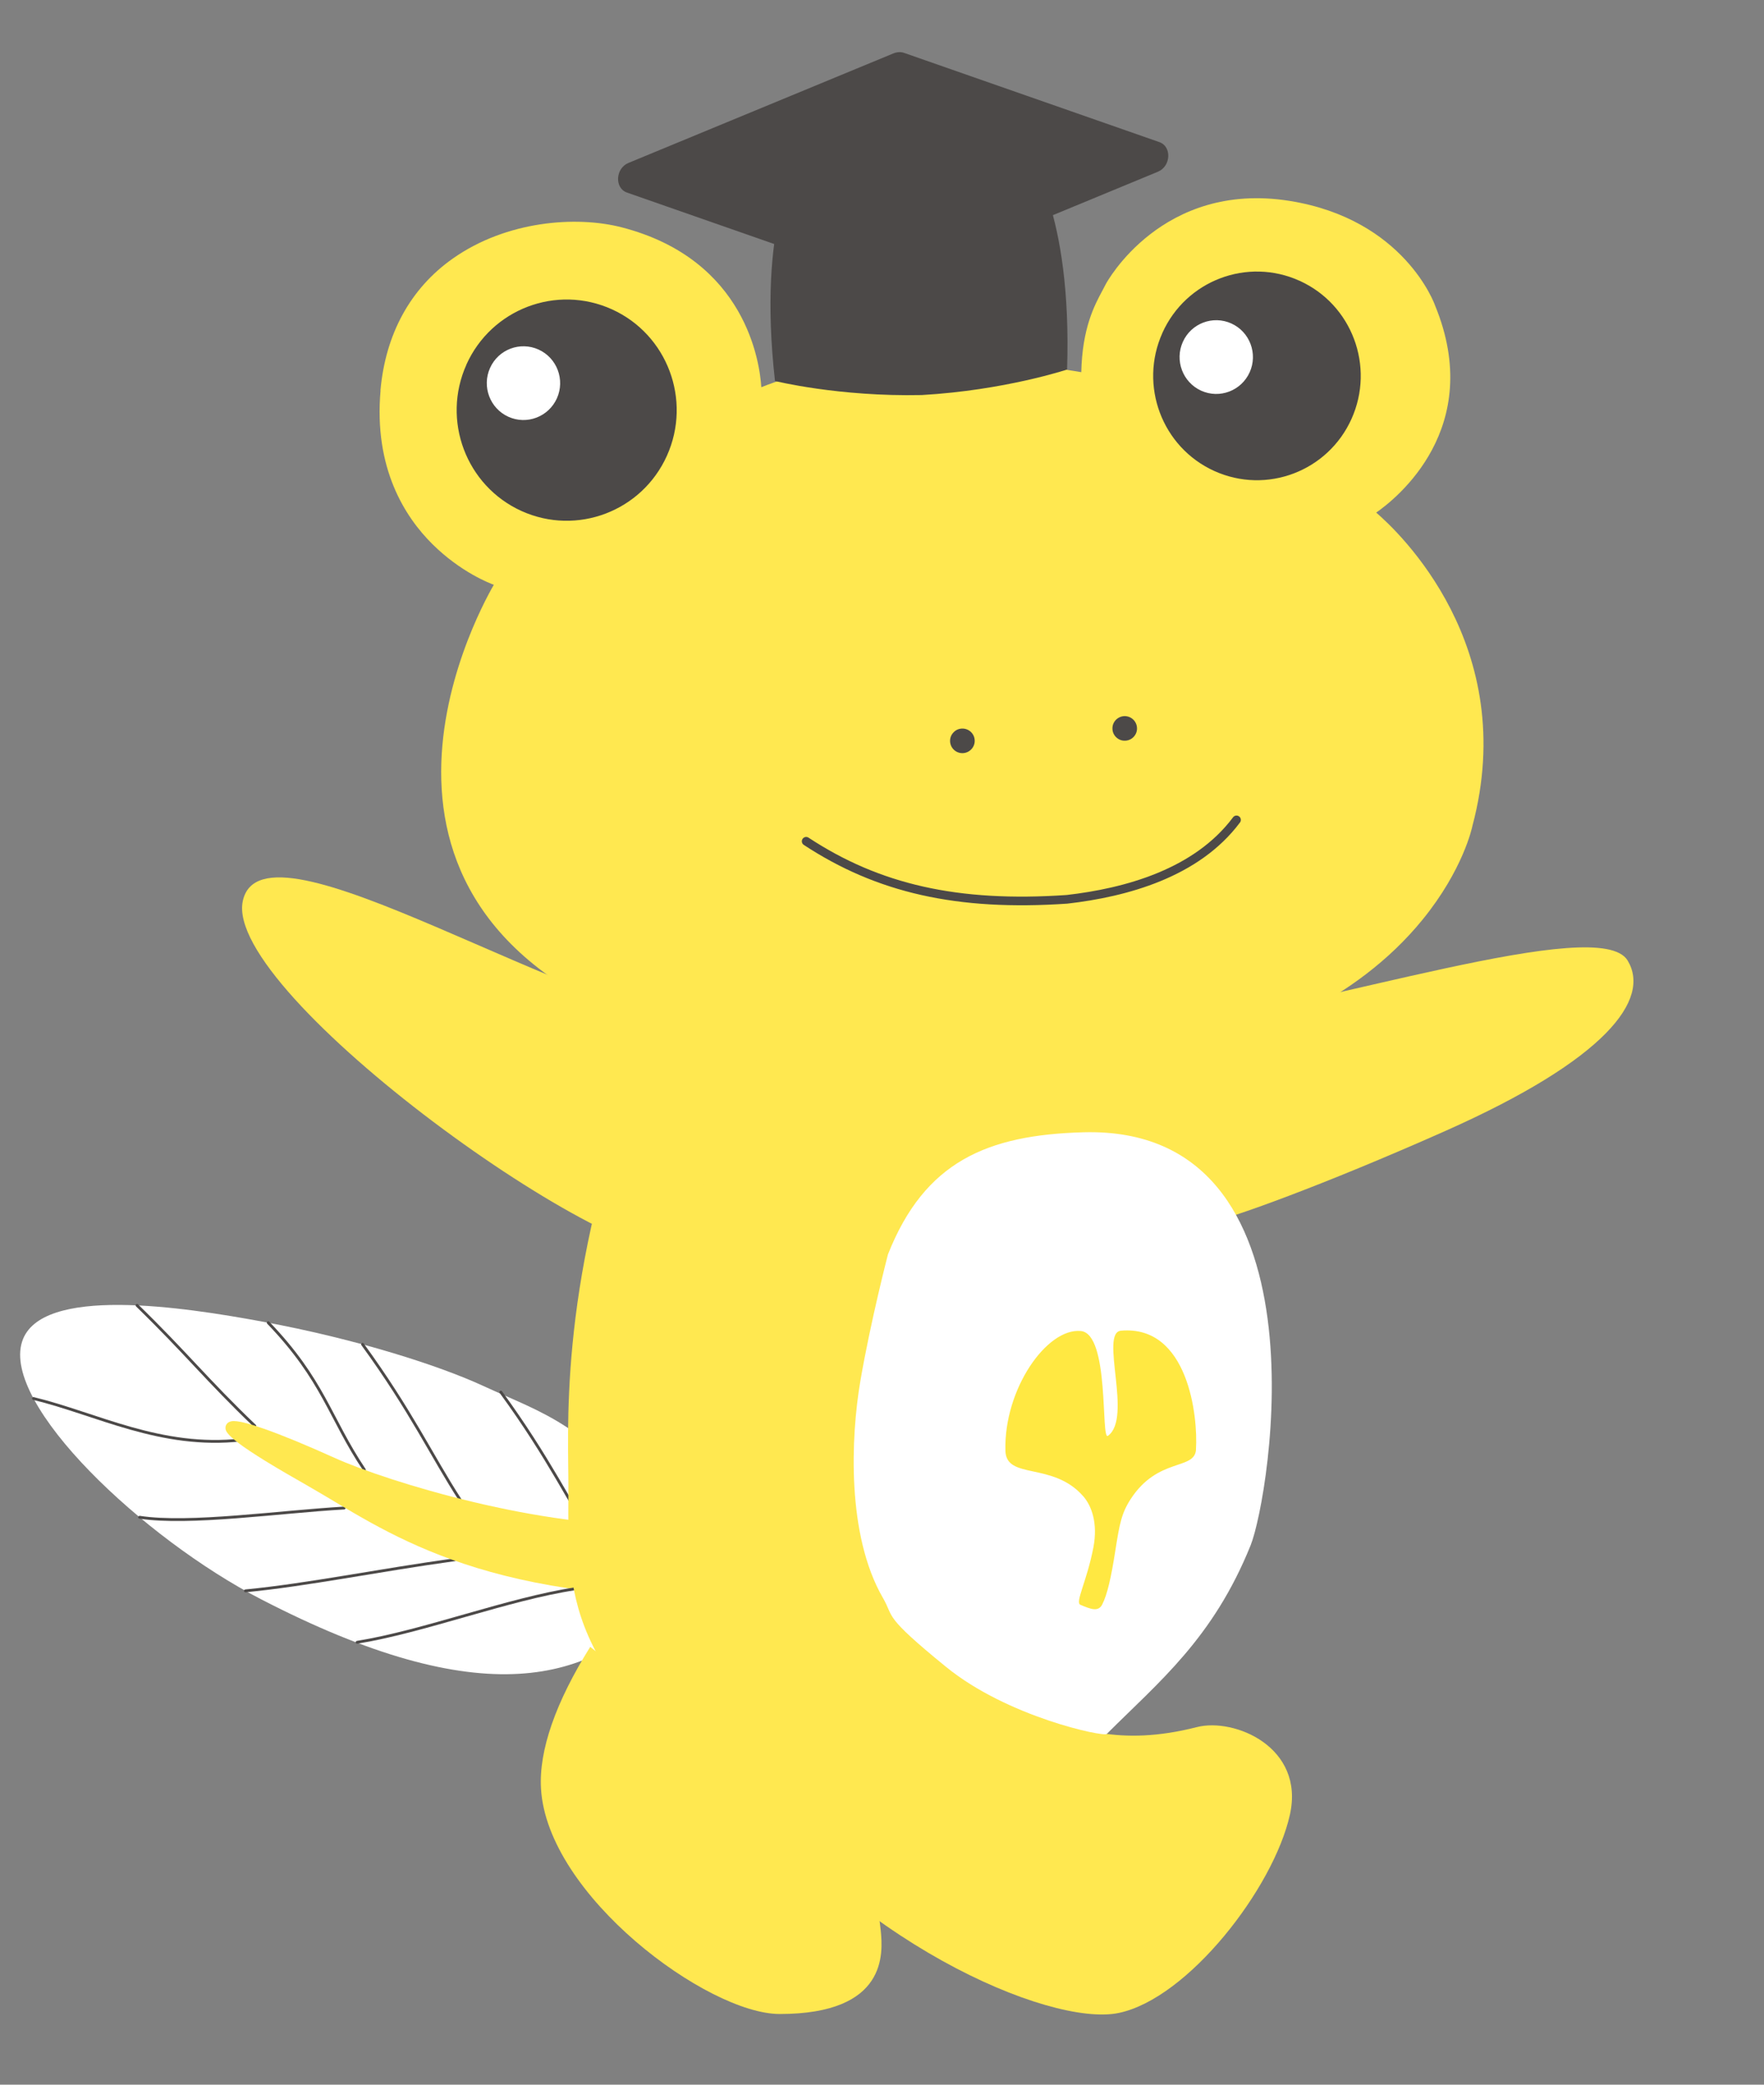
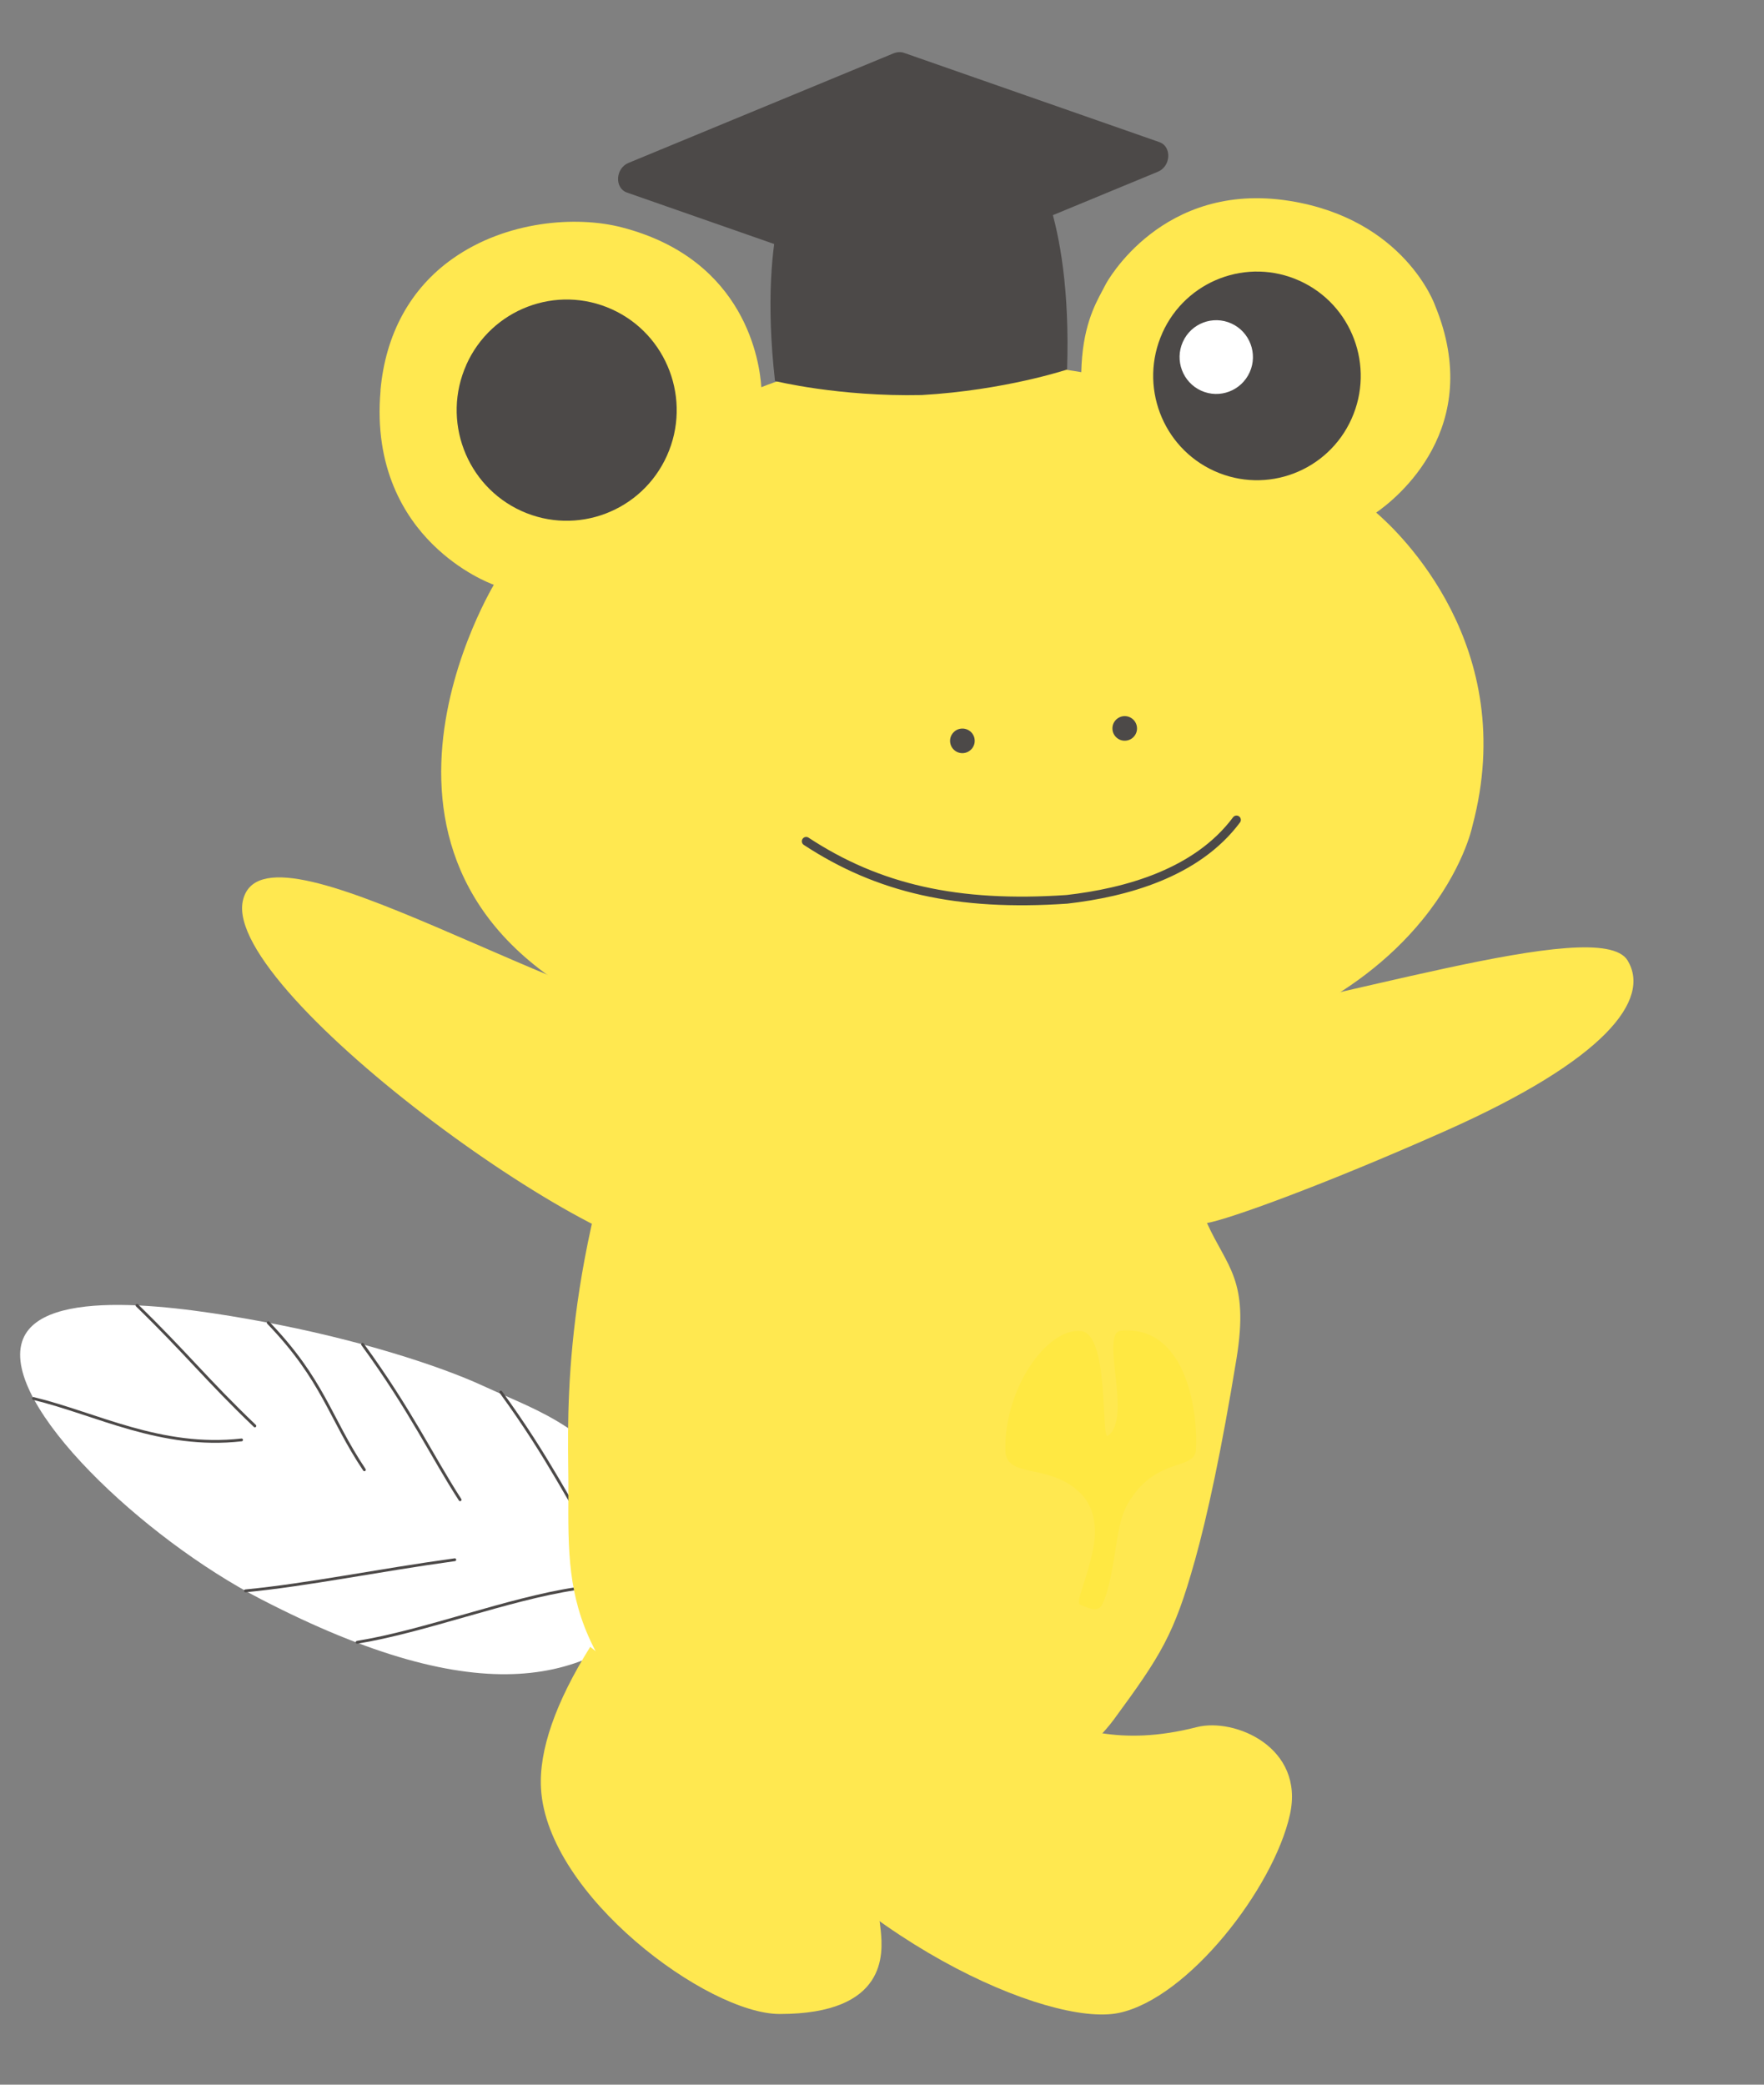
<svg xmlns="http://www.w3.org/2000/svg" id="_レイヤー_1" data-name="レイヤー 1" viewBox="0 0 311.81 368.5">
  <rect x="0" y="0" width="311.81" height="368.5" fill="#808080" stroke="none" />
  <defs>
    <style>
      .cls-1 {
        stroke-linejoin: round;
        stroke-width: .5px;
      }

      .cls-1, .cls-2, .cls-3 {
        fill: none;
      }

      .cls-1, .cls-3 {
        stroke: #4c4948;
        stroke-linecap: round;
      }

      .cls-2, .cls-4, .cls-5, .cls-6, .cls-7 {
        stroke-width: 0px;
      }

      .cls-3 {
        stroke-width: 1.53px;
      }

      .cls-4 {
        fill: #fff;
      }

      .cls-5 {
        fill: #ffe850;
      }

      .cls-8 {
        clip-path: url(#clippath);
      }

      .cls-6 {
        fill: #ffe842;
      }

      .cls-7 {
        fill: #4c4948;
      }
    </style>
    <clipPath id="clippath">
      <rect class="cls-2" x="79.01" y="285.45" width="96.08" height="71.88" transform="translate(225.13 -10) rotate(38.06)" />
    </clipPath>
  </defs>
  <g>
    <g>
      <path class="cls-4" d="m118.11,282.46c-13.4,15.36-33.09,20.34-71.96.24C25.3,271.92.3,248.3,3.91,237.14c3.23-10,28.66-6.07,42.32-3.55,17.16,3.16,31.63,7.91,39.11,11.36,10.84,5.01,18.3,6.57,31.74,24.17" />
      <path class="cls-1" d="m64.41,259.81c-6.16-9.2-7.19-15.8-17-26" />
      <path class="cls-1" d="m105.77,273.55c-5.01-7.74-8.7-15.75-17.24-27.47" />
      <path class="cls-1" d="m81.33,265.11c-5.01-7.74-8.7-15.75-17.24-27.47" />
      <path class="cls-1" d="m45.05,252.06c-8.49-8.12-12.17-12.89-20.83-21.31" />
      <path class="cls-1" d="m80.39,275.71c-13.6,1.87-25.98,4.44-37,5.5" />
-       <path class="cls-1" d="m60.83,266.57c-11.44.66-27.35,2.98-36.15,1.63" />
      <path class="cls-1" d="m42.7,254.53c-14.3,1.61-25.68-4.64-36.78-7.32" />
-       <path class="cls-5" d="m132.47,265.47s-7.44,3.64-16.89,4.01c-19.46.75-46.79-7.41-56.49-11.8-4.96-2.24-9.27-4.02-12.48-5.14-4.73-1.66-5.69-1.44-6.22-1.11-.34.21-.54.57-.53.96.01.7.03,2,13.22,9.49,1.35.77,2.7,1.57,4.14,2.41,13.48,7.98,32,20.49,80.87,17.76,1.11-.06,4.41-.39,4.41-.39" />
+       <path class="cls-5" d="m132.47,265.47s-7.44,3.64-16.89,4.01" />
      <path class="cls-1" d="m101.7,280.84c-11.85,1.78-26.8,7.57-38.57,9.46" />
    </g>
    <g class="cls-8">
      <path class="cls-5" d="m145.45,323.81c-1.55,7.8,8.72,1.44,10.24,17.52.36,3.85,1.28,14.68-17.87,14.68-12.76,0-41.09-20.96-42.19-39.83-.4-6.75,2.57-15.26,8.7-25.07" />
    </g>
    <path class="cls-5" d="m211.18,275.97c2.24-8.01,4.76-19.71,7.39-35.82,2.28-14.01-1.7-16.16-5.22-23.96,3.8-.64,20.61-6.71,42.08-16.25,28.54-12.68,36.42-23.3,32.27-30.16-5.01-8.27-52.92,7.92-83.87,12.17-12.59-10.92-15.7-22.76-31.54-22.7-17.43.07-38.92-.64-50.27,13.96-5.16,6.63-6.42,7.74-10.09,18-13.38,37.45-11.38,61.84-11.46,72.62-.07,10.36-.07,18.17,4.31,27.06,7.28,14.78,16.81,30.58,47.95,36.83,15.95,3.2,38.78-16.45,44.13-23.73,8.35-11.37,10.68-15.04,14.31-28.01Z" />
    <path class="cls-5" d="m129.44,182.18c-28.06-1.98-82.96-39.36-86.52-22.92s67,66.97,79.16,62.16" />
    <path class="cls-5" d="m182.08,302.34c7.53,3.26,15.89,6.43,29.46,2.96,6.67-1.71,19.12,3.54,16.47,15.47-2.89,12.99-18.01,32.53-30.29,35.06-12.28,2.53-47.96-12.97-68.95-42.69" />
-     <path class="cls-4" d="m191.49,200.15c-17.01.47-28.05,5.19-34.53,21.58,0,0-3.06,11.76-4.88,22.39-1.69,9.91-2.45,27.23,4,38.36,2.03,3.5-.14,2.97,11.12,12.15,10.9,8.9,27.89,12.42,28.43,11.88,9.25-9.24,18.78-16.86,25.43-33.34,3.4-8.44,14.44-74.24-29.57-73.02Z" />
  </g>
  <g>
    <path class="cls-5" d="m67.25,69.02c.89-9.98,5.3-18.04,12.78-23.31,9.49-6.7,21.85-7.6,29.88-5.52,22.03,5.7,24.4,24.05,24.66,28.26,20.76-8.41,51.62-3.52,56.56-2.66.18-7.81,2.33-11.82,3.77-14.49.21-.38.4-.74.57-1.09.09-.18,9.89-18.3,32.47-14.7,20.3,3.24,25.68,18.33,25.71,18.45,8.95,21.7-6.87,34.21-10.39,36.65,3.96,3.4,25.48,23.62,17.01,55.38-.06.31-1.64,7.75-8.82,16.58-11.97,14.7-29.95,21.36-42.92,24.35-12.18,2.81-25.78,4.21-40.06,4.14-6.52-.03-13.18-.36-19.92-1-11.08-1.44-20.42-3.67-28.29-6.49-65.39-20.48-36.3-74.44-32.97-80.2-.64-.23-5.82-2.19-10.85-7.18-4.86-4.81-10.39-13.43-9.17-27.18Z" />
    <g>
      <path class="cls-7" d="m82.45,64.45c-4.42,9.84-.07,21.42,9.71,25.87,9.79,4.44,21.31.07,25.73-9.77,4.42-9.84.07-21.43-9.72-25.87-9.79-4.44-21.3-.07-25.73,9.77" />
-       <path class="cls-4" d="m86.62,65.05c-1.47,3.28-.02,7.14,3.24,8.62,3.26,1.48,7.1.02,8.58-3.26,1.47-3.28.02-7.14-3.24-8.62-3.26-1.48-7.11-.03-8.58,3.26" />
    </g>
    <g>
      <path class="cls-7" d="m205.47,58.85c-4.17,9.28-.07,20.21,9.16,24.4,9.24,4.19,20.1.07,24.27-9.21,4.17-9.28.07-20.21-9.17-24.4-9.24-4.19-20.1-.07-24.27,9.22" />
      <path class="cls-4" d="m209.08,60.44c-1.47,3.28-.02,7.14,3.24,8.62,3.26,1.48,7.1.02,8.58-3.26,1.47-3.28.02-7.14-3.24-8.62-3.26-1.48-7.11-.03-8.58,3.26" />
    </g>
    <path class="cls-7" d="m168.52,129.49c.39-.43.92-.68,1.5-.7h0c.57-.03,1.12.17,1.55.55.44.39.69.93.72,1.51.03.58-.17,1.13-.56,1.56-.39.43-.92.69-1.51.72h0c-.58.03-1.14-.17-1.57-.56-.43-.39-.68-.92-.71-1.5-.03-.58.17-1.14.57-1.57Z" />
    <path class="cls-7" d="m197.21,127.29c.39-.42.92-.67,1.49-.7h0c1.2-.06,2.22.87,2.28,2.07.03.58-.17,1.13-.56,1.56-.39.43-.92.68-1.51.71h0c-.58.03-1.14-.17-1.57-.57-.43-.39-.68-.93-.7-1.5-.03-.58.17-1.14.57-1.57Z" />
    <path class="cls-3" d="m218.57,144.93c-7.05,9.45-19.57,12.85-29.96,14.04-19.38,1.33-33.41-1.91-46.11-10.26" />
    <g>
      <path class="cls-7" d="m111.09,28.8l46.83-19.36c.32-.13.65-.2.97-.22s.65.03.95.14l45.09,15.76c2.23.78,2.06,4.28-.26,5.24l-46.83,19.36c-.32.13-.65.2-.97.22s-.65-.03-.95-.14l-38.14-13.33-6.95-2.43c-2.23-.78-2.06-4.28.26-5.24Z" />
      <path class="cls-7" d="m140.81,29.38c7.41-3.87,14.35-5.36,20.32-5.61,5.97-.22,13.01.72,20.7,4-.24-.33,7.72,9.36,6.79,37.55,0,0-11,3.67-25.68,4.51-14.7.32-25.95-2.48-25.95-2.48-3.15-28.03,4.04-38.31,3.82-37.97Z" />
    </g>
  </g>
  <path class="cls-6" d="m211.4,256.25c.39-5.88-1.38-22.05-13.24-21.03-3.85.33,2.1,15.43-2.32,18.59-1.29.92.35-18.04-4.79-18.53-6.01-.58-13.62,10.28-13.33,21.16.14,5.21,8.37,1.88,13.76,8.05,1.49,1.71,2.6,4.77,1.8,9-1.16,6.07-3.3,9.77-2.3,10.19,1.77.74,3.14,1.31,3.84-.04.93-1.79,1.61-4.95,2.31-9.41.76-4.87,1.11-6.74,2.73-9.24,4.82-7.43,11.31-5.06,11.55-8.74Z" />
</svg>